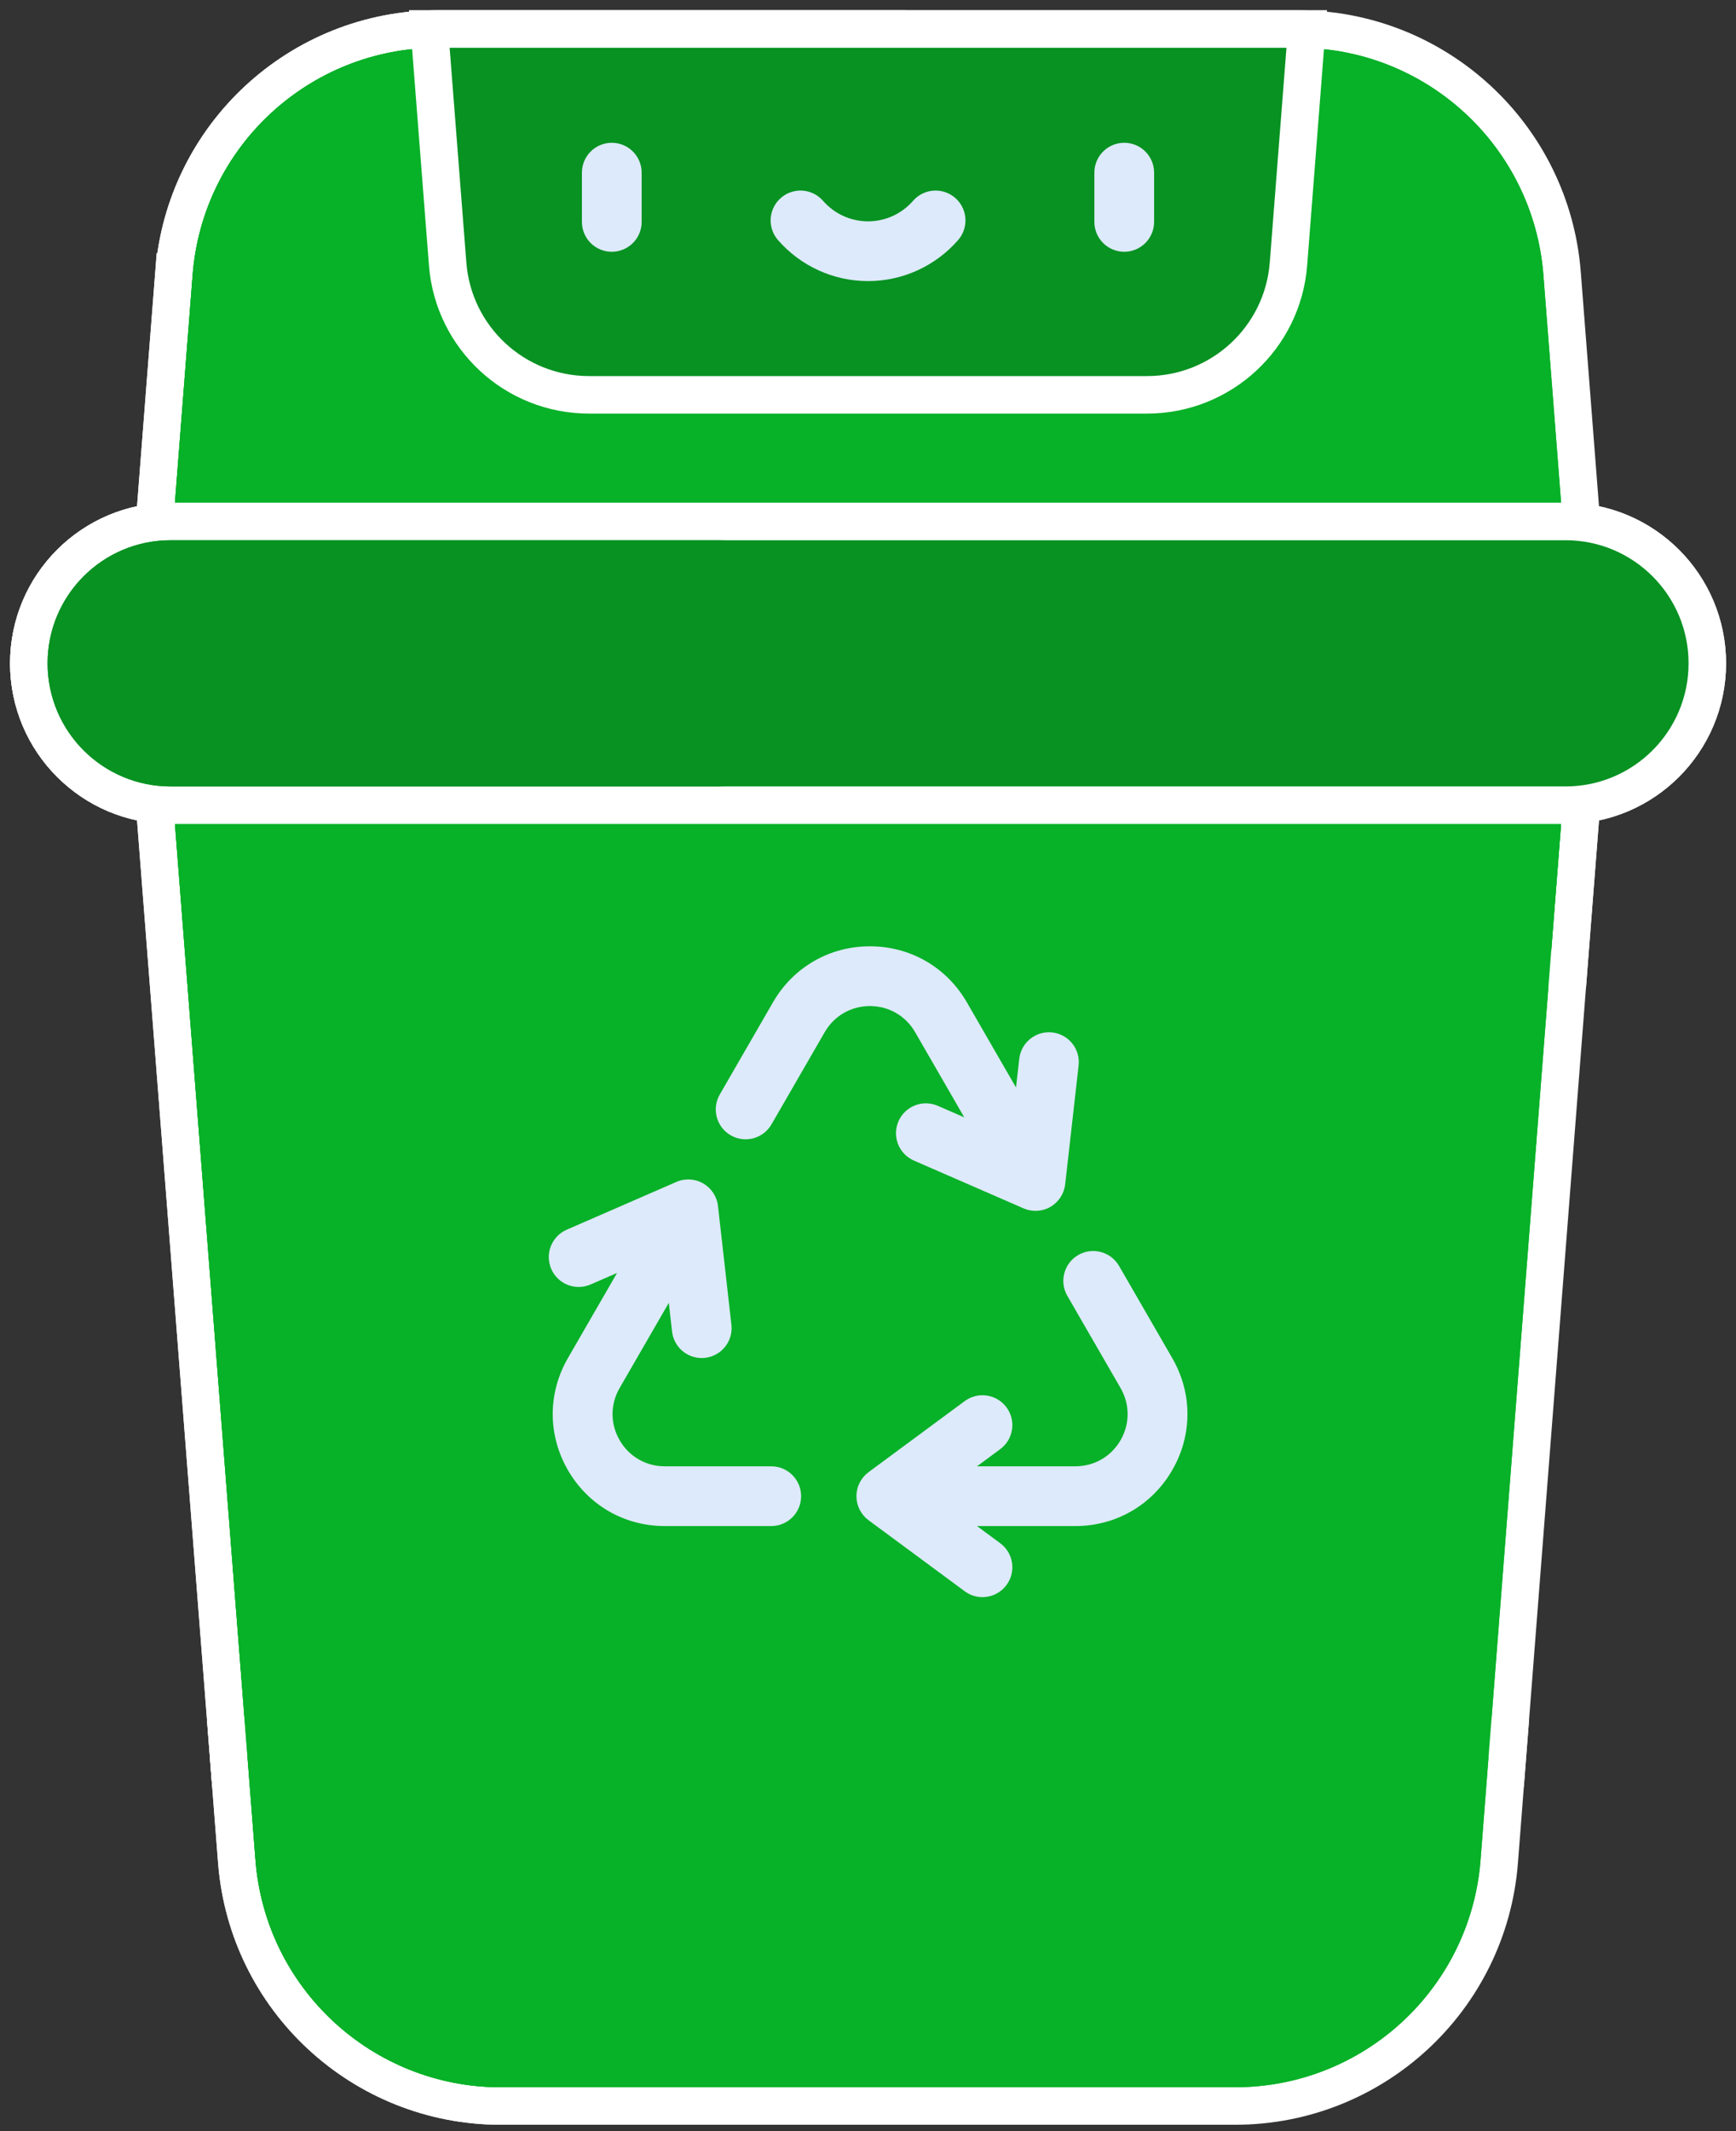
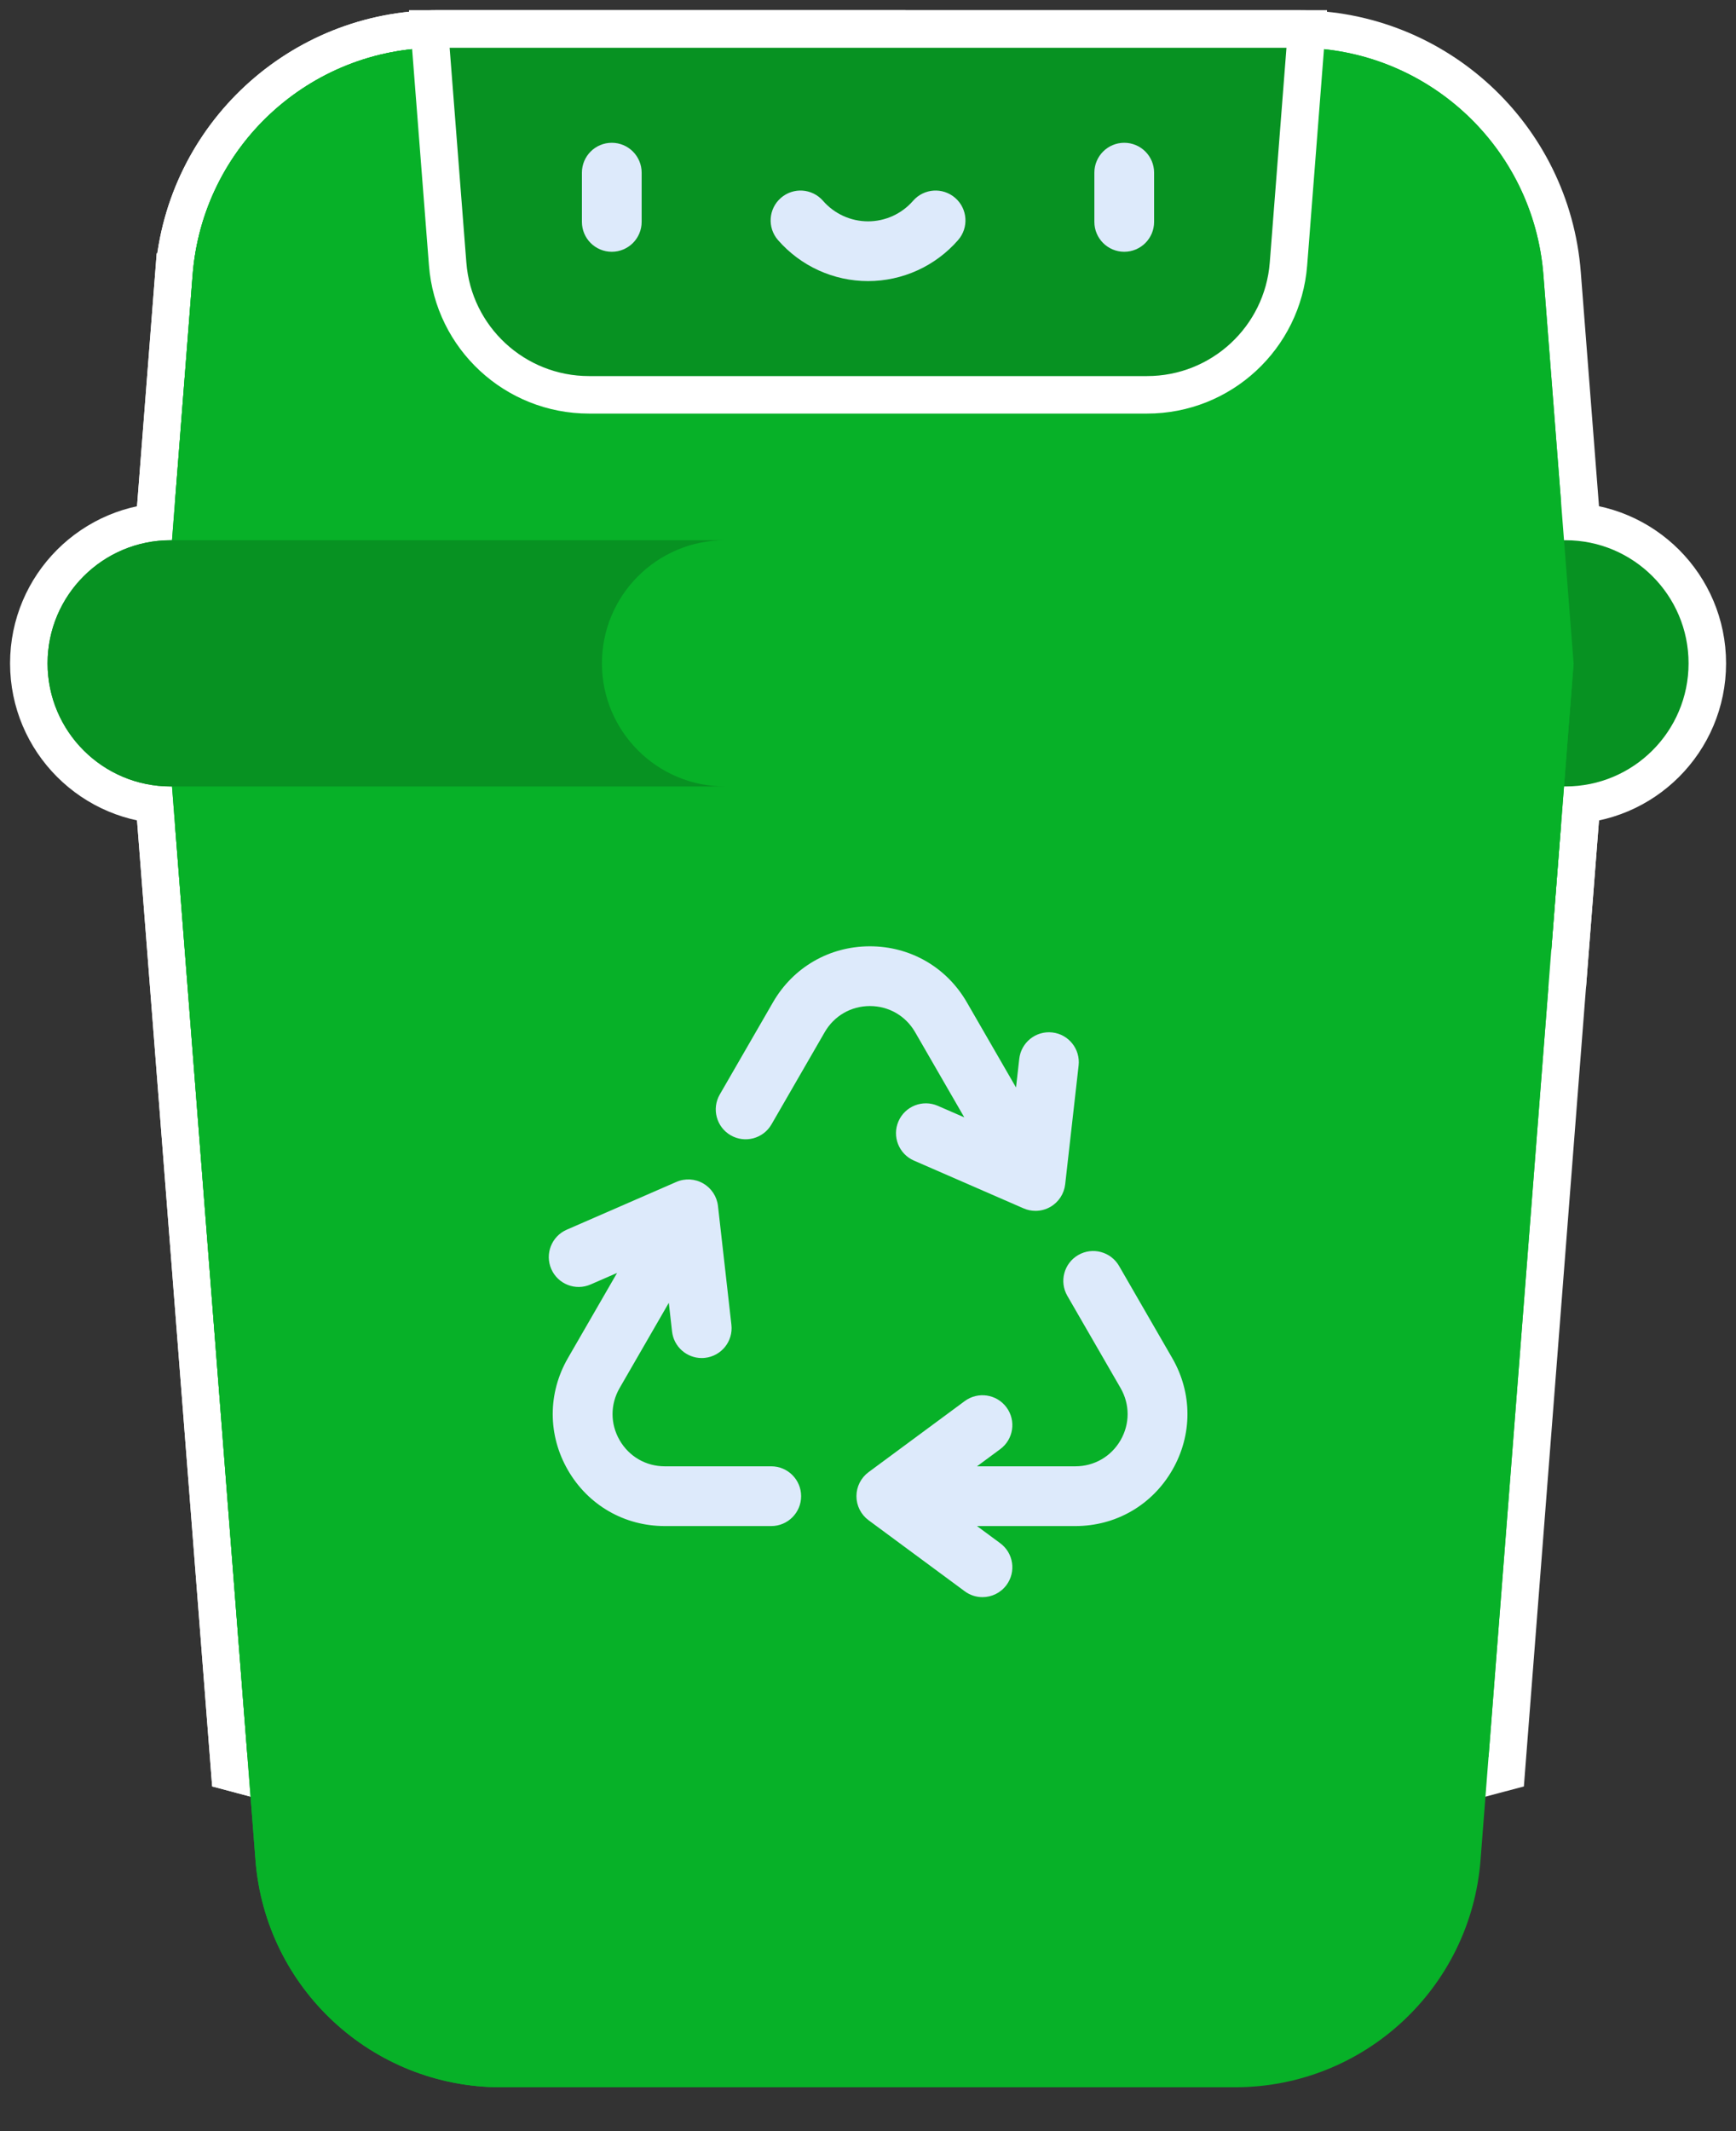
<svg xmlns="http://www.w3.org/2000/svg" width="88" height="108" viewBox="0 0 88 108" fill="none">
  <rect x="0" y="0" width="88" height="108" fill="#333333" stroke="none" />
  <path d="M7.286 33.542L7.207 34.566H8.234H79.767H80.795L80.715 33.542L79.184 13.858C78.641 6.867 72.809 1.471 65.796 1.471H22.205C15.193 1.471 9.361 6.867 8.817 13.858L9.765 13.932L8.817 13.858L7.286 33.542Z" fill="#07B128" stroke="white" stroke-width="1.901" />
  <path d="M44.952 27.377V26.426H44.001C42.229 26.426 40.792 24.99 40.792 23.218C40.792 21.446 42.229 20.009 44.001 20.009H44.952V19.058V2.422V1.471H44.001H22.205C15.193 1.471 9.361 6.867 8.817 13.858L9.765 13.932L8.817 13.858L7.286 33.542L7.207 34.566H8.234H44.001H44.952V33.615V27.377Z" fill="#07B128" stroke="white" stroke-width="1.901" />
  <path d="M75.701 89.96L76.352 89.787L76.404 89.115L80.715 33.689L80.795 32.664H79.767H8.234H7.207L7.286 33.689L11.598 89.115L11.65 89.787L12.301 89.96L43.757 98.328L44.001 98.393L44.245 98.328L75.701 89.96Z" fill="#07B128" stroke="white" stroke-width="1.901" />
-   <path d="M78.635 49.123H79.515L79.583 48.246L80.715 33.689L80.795 32.664H79.767H8.234H7.207L7.286 33.689L11.598 89.115L11.65 89.787L12.301 89.96L23.995 93.071L25.292 93.416L25.188 92.078L21.847 49.123H78.635Z" fill="#07B128" stroke="white" stroke-width="1.901" />
+   <path d="M78.635 49.123H79.515L79.583 48.246L80.715 33.689L80.795 32.664H79.767H8.234H7.207L7.286 33.689L11.598 89.115L11.65 89.787L12.301 89.96L25.292 93.416L25.188 92.078L21.847 49.123H78.635Z" fill="#07B128" stroke="white" stroke-width="1.901" />
  <path d="M8.651 40.805H79.357C83.327 40.805 86.546 37.586 86.546 33.616C86.546 29.645 83.327 26.427 79.357 26.427H8.651C4.68 26.427 1.461 29.645 1.461 33.616C1.461 37.586 4.68 40.805 8.651 40.805Z" fill="#079222" stroke="white" stroke-width="1.901" />
-   <path d="M36.752 40.805L36.752 39.855V38.904C36.751 38.904 36.751 38.904 36.751 38.904C33.831 38.904 31.464 36.536 31.464 33.616C31.464 30.695 33.831 28.328 36.752 28.328V27.377V26.427H8.651C4.68 26.427 1.461 29.645 1.461 33.616C1.461 37.586 4.68 40.805 8.651 40.805H36.751C36.751 40.805 36.751 40.805 36.752 40.805Z" fill="#079222" stroke="white" stroke-width="1.901" />
  <path d="M66.16 2.496L66.24 1.471H65.212H22.793H21.765L21.845 2.496L22.692 13.377L22.692 13.377C22.983 17.12 26.105 20.009 29.859 20.009H58.146C61.9 20.009 65.022 17.12 65.314 13.377L66.16 2.496Z" fill="#079222" stroke="white" stroke-width="1.901" />
-   <path d="M11.594 89.041V89.078L11.597 89.115L12.003 94.341L12.003 94.341C12.547 101.332 18.379 106.727 25.391 106.727H62.61C69.622 106.727 75.454 101.332 75.998 94.341L76.404 89.115L76.484 88.091H75.456H12.545H11.594V89.041V89.041Z" fill="#07B128" stroke="white" stroke-width="1.901" />
-   <path d="M12.003 94.341L12.003 94.341C12.547 101.332 18.379 106.727 25.391 106.727H36.844V105.777V104.826C30.824 104.826 25.818 100.194 25.352 94.193L24.945 88.968L24.877 88.091H23.997H12.545H11.517L11.597 89.115L12.003 94.341Z" fill="#07B128" stroke="white" stroke-width="1.901" />
  <path d="M28.547 11.245C28.547 12.607 29.651 13.71 31.012 13.71C32.373 13.71 33.477 12.607 33.477 11.245V8.75C33.477 7.389 32.373 6.285 31.012 6.285C29.651 6.285 28.547 7.389 28.547 8.75V11.245Z" fill="#DDEAFB" stroke="white" stroke-width="1.901" />
  <path d="M54.524 11.245C54.524 12.607 55.627 13.71 56.989 13.71C58.35 13.71 59.453 12.606 59.453 11.245V8.75C59.453 7.389 58.35 6.285 56.989 6.285C55.627 6.285 54.524 7.389 54.524 8.75V11.245Z" fill="#DDEAFB" stroke="white" stroke-width="1.901" />
  <path d="M38.72 12.79L38.72 12.79C37.826 11.764 37.933 10.207 38.959 9.313C39.986 8.418 41.542 8.526 42.437 9.552L42.437 9.552C42.833 10.007 43.404 10.266 44.002 10.266C44.601 10.266 45.172 10.007 45.568 9.552L38.72 12.79ZM38.72 12.79C40.052 14.319 41.977 15.196 44.002 15.196C46.027 15.196 47.953 14.319 49.285 12.791L49.285 12.791M38.72 12.79L49.285 12.791M49.285 12.791C50.179 11.764 50.072 10.207 49.046 9.313M49.285 12.791L49.046 9.313M49.046 9.313C48.02 8.419 46.463 8.525 45.569 9.552L49.046 9.313Z" fill="#DDEAFB" stroke="white" stroke-width="1.901" />
  <path d="M51.093 52.501L49.833 50.318L49.833 50.318C48.638 48.248 46.487 47.006 44.097 47.006H44.097C41.706 47.006 39.556 48.247 38.36 50.318L38.36 50.318L35.663 54.99C35.663 54.99 35.663 54.99 35.663 54.99C34.982 56.169 35.386 57.677 36.565 58.357C37.744 59.038 39.251 58.633 39.932 57.455L39.932 57.455L42.629 52.782C42.629 52.782 42.629 52.782 42.629 52.782C42.938 52.248 43.48 51.935 44.097 51.935L51.093 52.501ZM51.093 52.501C51.584 51.733 52.483 51.268 53.449 51.377L51.093 52.501ZM51.506 62.109L51.506 62.109L45.949 59.688C45.949 59.688 45.949 59.688 45.949 59.688C44.701 59.144 44.13 57.692 44.674 56.444L51.506 62.109ZM51.506 62.109C51.82 62.246 52.155 62.314 52.49 62.314C52.917 62.314 53.342 62.204 53.723 61.984C54.4 61.593 54.851 60.904 54.939 60.127L54.939 60.127M51.506 62.109L54.939 60.127M54.939 60.127L55.621 54.103M54.939 60.127L55.621 54.103M46.825 54.965L45.565 52.783C45.256 52.249 44.714 51.935 44.097 51.935L46.825 54.965ZM46.825 54.965C45.914 55.006 45.062 55.553 44.674 56.444L46.825 54.965ZM55.621 54.103C55.621 54.103 55.621 54.103 55.621 54.103M55.621 54.103L55.621 54.103M55.621 54.103C55.774 52.751 54.802 51.53 53.449 51.377L55.621 54.103Z" fill="#DDEAFB" stroke="white" stroke-width="1.901" />
  <path d="M57.55 63.679L57.55 63.679L60.247 68.352C61.443 70.422 61.443 72.906 60.248 74.975C59.052 77.046 56.902 78.287 54.511 78.287H51.991C52.41 79.096 52.364 80.107 51.786 80.889L51.786 80.889C51.302 81.544 50.555 81.89 49.802 81.89C49.293 81.89 48.779 81.732 48.339 81.407L43.463 77.805C43.463 77.805 43.463 77.805 43.463 77.805C42.834 77.341 42.463 76.605 42.463 75.823C42.463 75.041 42.834 74.305 43.463 73.841L57.55 63.679ZM57.55 63.679C56.869 62.501 55.362 62.097 54.183 62.777L57.55 63.679ZM51.991 73.358H54.511C55.128 73.358 55.67 73.045 55.978 72.511L55.978 72.511C56.287 71.977 56.287 71.351 55.978 70.817L55.978 70.817L53.281 66.144C53.281 66.144 53.281 66.144 53.281 66.144C52.6 64.966 53.004 63.458 54.183 62.778L51.991 73.358ZM51.991 73.358C52.41 72.55 52.364 71.539 51.786 70.757C50.977 69.661 49.433 69.43 48.339 70.239C48.339 70.239 48.339 70.239 48.339 70.239L43.463 73.841L51.991 73.358Z" fill="#DDEAFB" stroke="white" stroke-width="1.901" />
-   <path d="M32.233 72.511L32.233 72.511C32.541 73.045 33.084 73.358 33.7 73.358H39.096C40.457 73.358 41.56 74.462 41.56 75.823C41.56 77.184 40.457 78.288 39.096 78.288H33.7C31.31 78.288 29.159 77.046 27.964 74.976C26.768 72.905 26.768 70.422 27.964 68.352L28.783 68.825L27.964 68.352L29.224 66.169C28.314 66.128 27.462 65.582 27.073 64.691L32.233 72.511ZM32.233 72.511C31.925 71.977 31.925 71.35 32.233 70.816L31.41 70.341M32.233 72.511L31.41 70.341M31.41 70.341L32.233 70.816L33.493 68.634M31.41 70.341L33.493 68.634M33.493 68.634C33.936 69.327 34.712 69.773 35.57 69.773L33.493 68.634ZM38.021 67.031L37.339 61.008L37.339 61.007C37.251 60.23 36.8 59.541 36.122 59.15L36.122 59.15C35.445 58.759 34.623 58.713 33.906 59.025L33.905 59.025L28.348 61.447C28.348 61.447 28.348 61.447 28.348 61.447C27.101 61.99 26.529 63.443 27.073 64.691L38.021 67.031ZM38.021 67.031C38.174 68.383 37.202 69.604 35.849 69.757L35.847 69.757C35.755 69.767 35.663 69.773 35.57 69.773L38.021 67.031Z" fill="#DDEAFB" stroke="white" stroke-width="1.901" />
  <path d="M9.765 13.932L8.234 33.615H79.767L78.237 13.932C77.731 7.436 72.312 2.422 65.796 2.422H22.205C15.69 2.422 10.271 7.436 9.765 13.932Z" fill="#07B128" />
  <path d="M44.001 27.377C41.704 27.377 39.842 25.515 39.842 23.218C39.842 20.921 41.704 19.058 44.001 19.058V2.422H22.205C15.69 2.422 10.271 7.436 9.765 13.932L8.234 33.615H44.001V27.377Z" fill="#07B128" />
  <path d="M75.456 89.041L79.767 33.615H8.234L12.545 89.041L44.001 97.409L75.456 89.041Z" fill="#07B128" />
  <path d="M78.635 48.172L79.767 33.615H8.234L12.545 89.041L24.24 92.152L20.819 48.172H78.635Z" fill="#07B128" />
-   <path d="M8.651 40.805H79.357C83.327 40.805 86.546 37.586 86.546 33.616C86.546 29.645 83.327 26.427 79.357 26.427H8.651C4.68 26.427 1.461 29.645 1.461 33.616C1.461 37.586 4.68 40.805 8.651 40.805Z" fill="#079222" stroke="white" stroke-width="1.901" />
  <path d="M30.513 33.616C30.513 30.17 33.306 27.377 36.752 27.377H8.651C5.205 27.377 2.412 30.17 2.412 33.616C2.412 37.061 5.205 39.855 8.651 39.855H36.752C33.306 39.855 30.513 37.062 30.513 33.616Z" fill="#079222" />
  <path d="M66.16 2.496L66.24 1.471H65.212H22.793H21.765L21.845 2.496L22.692 13.377L22.692 13.377C22.983 17.12 26.105 20.009 29.859 20.009H58.146C61.9 20.009 65.022 17.12 65.314 13.377L66.16 2.496Z" fill="#079222" stroke="white" stroke-width="1.901" />
  <path d="M12.545 89.041L12.951 94.267C13.457 100.763 18.875 105.777 25.391 105.777H62.61C69.126 105.777 74.544 100.763 75.05 94.267L75.456 89.041H12.545V89.041Z" fill="#07B128" />
  <path d="M12.951 94.267C13.457 100.763 18.875 105.777 25.391 105.777H36.844C30.328 105.777 24.909 100.763 24.404 94.267L23.997 89.041H12.545L12.951 94.267Z" fill="#07B128" />
  <path d="M31.012 12.759C30.176 12.759 29.498 12.082 29.498 11.245V8.75C29.498 7.914 30.176 7.236 31.012 7.236C31.848 7.236 32.526 7.914 32.526 8.75V11.245C32.526 12.082 31.848 12.759 31.012 12.759Z" fill="#DDEAFB" />
  <path d="M56.989 12.759C56.153 12.759 55.475 12.081 55.475 11.245V8.75C55.475 7.914 56.153 7.236 56.989 7.236C57.825 7.236 58.503 7.914 58.503 8.75V11.245C58.503 12.081 57.825 12.759 56.989 12.759Z" fill="#DDEAFB" />
  <path d="M44.002 14.245C42.252 14.245 40.589 13.487 39.437 12.166C38.888 11.536 38.953 10.579 39.584 10.03C40.214 9.48 41.17 9.546 41.72 10.177C42.296 10.838 43.128 11.217 44.002 11.217C44.877 11.217 45.709 10.838 46.285 10.176C46.834 9.546 47.791 9.48 48.421 10.03C49.052 10.579 49.117 11.536 48.568 12.166C47.416 13.487 45.752 14.245 44.002 14.245Z" fill="#DDEAFB" />
  <path d="M46.388 52.307L48.881 56.625L47.538 56.04C46.771 55.706 45.879 56.057 45.545 56.824C45.211 57.59 45.562 58.482 46.329 58.816L51.886 61.237C52.079 61.321 52.285 61.363 52.49 61.363C52.753 61.363 53.014 61.295 53.247 61.161C53.663 60.92 53.941 60.497 53.995 60.02L54.676 53.997C54.77 53.166 54.173 52.416 53.342 52.322C52.512 52.228 51.762 52.825 51.668 53.656L51.503 55.111L49.01 50.793C47.984 49.017 46.148 47.957 44.097 47.956C42.046 47.956 40.209 49.017 39.184 50.793L36.486 55.466C36.068 56.19 36.316 57.116 37.04 57.534C37.764 57.952 38.691 57.704 39.108 56.98L41.806 52.307C42.284 51.479 43.141 50.984 44.097 50.984C45.053 50.985 45.91 51.479 46.388 52.307Z" fill="#DDEAFB" />
  <path d="M59.424 68.827L56.727 64.155C56.308 63.431 55.382 63.183 54.658 63.601C53.934 64.019 53.686 64.945 54.104 65.669L56.802 70.341C57.28 71.169 57.28 72.158 56.802 72.987C56.324 73.815 55.467 74.309 54.511 74.309H49.525L50.703 73.439C51.376 72.942 51.518 71.994 51.021 71.322C50.524 70.649 49.576 70.507 48.904 71.003L44.028 74.605C43.642 74.891 43.414 75.343 43.414 75.823C43.414 76.303 43.642 76.755 44.028 77.041L48.904 80.642C49.175 80.843 49.49 80.939 49.802 80.939C50.266 80.939 50.724 80.726 51.021 80.324C51.518 79.652 51.376 78.704 50.703 78.207L49.525 77.337H54.511C56.562 77.337 58.399 76.276 59.424 74.5C60.45 72.724 60.45 70.603 59.424 68.827Z" fill="#DDEAFB" />
  <path d="M39.096 74.309H33.7C32.744 74.309 31.888 73.814 31.41 72.986C30.931 72.158 30.931 71.169 31.41 70.341L33.903 66.023L34.067 67.478C34.155 68.251 34.81 68.822 35.57 68.822C35.627 68.822 35.684 68.819 35.742 68.812C36.573 68.718 37.17 67.969 37.076 67.138L36.395 61.114C36.34 60.637 36.063 60.214 35.647 59.974C35.231 59.733 34.726 59.705 34.285 59.897L28.728 62.318C27.962 62.652 27.611 63.544 27.945 64.311C28.279 65.078 29.171 65.428 29.937 65.094L31.28 64.509L28.787 68.827C27.762 70.603 27.762 72.724 28.787 74.5C29.813 76.277 31.649 77.337 33.7 77.337H39.096C39.932 77.337 40.61 76.659 40.61 75.823C40.61 74.987 39.932 74.309 39.096 74.309Z" fill="#DDEAFB" />
</svg>